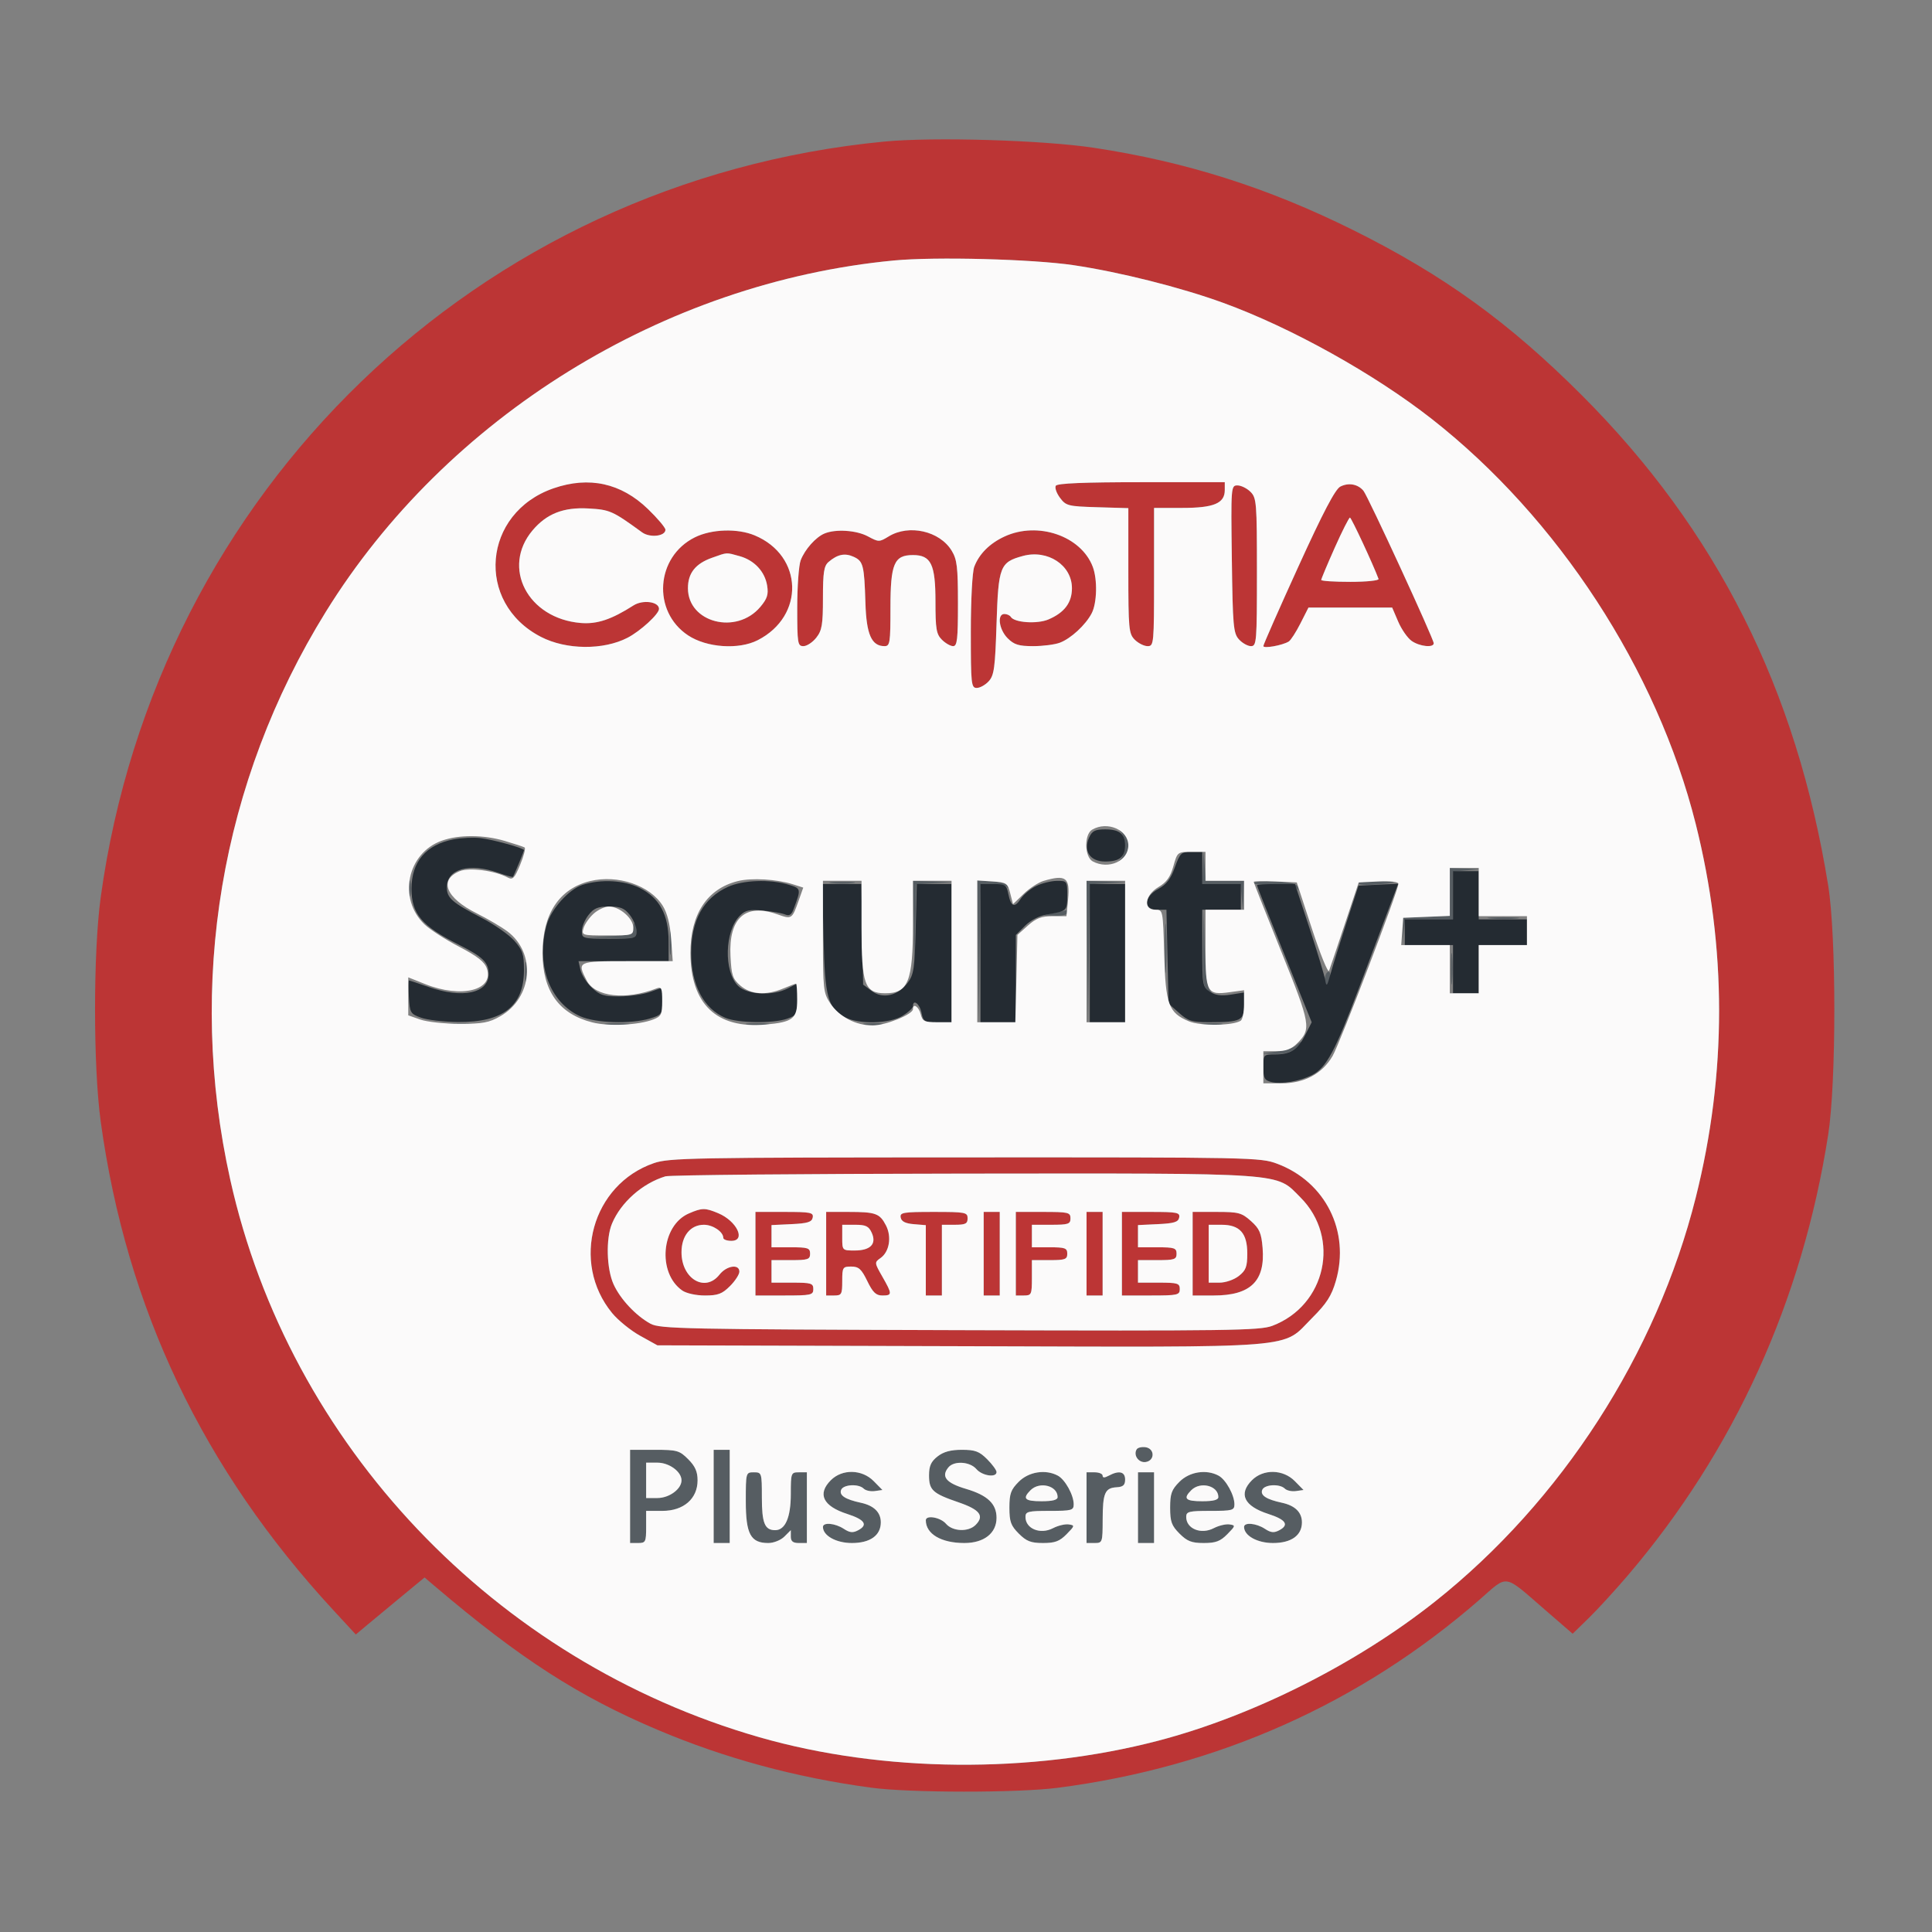
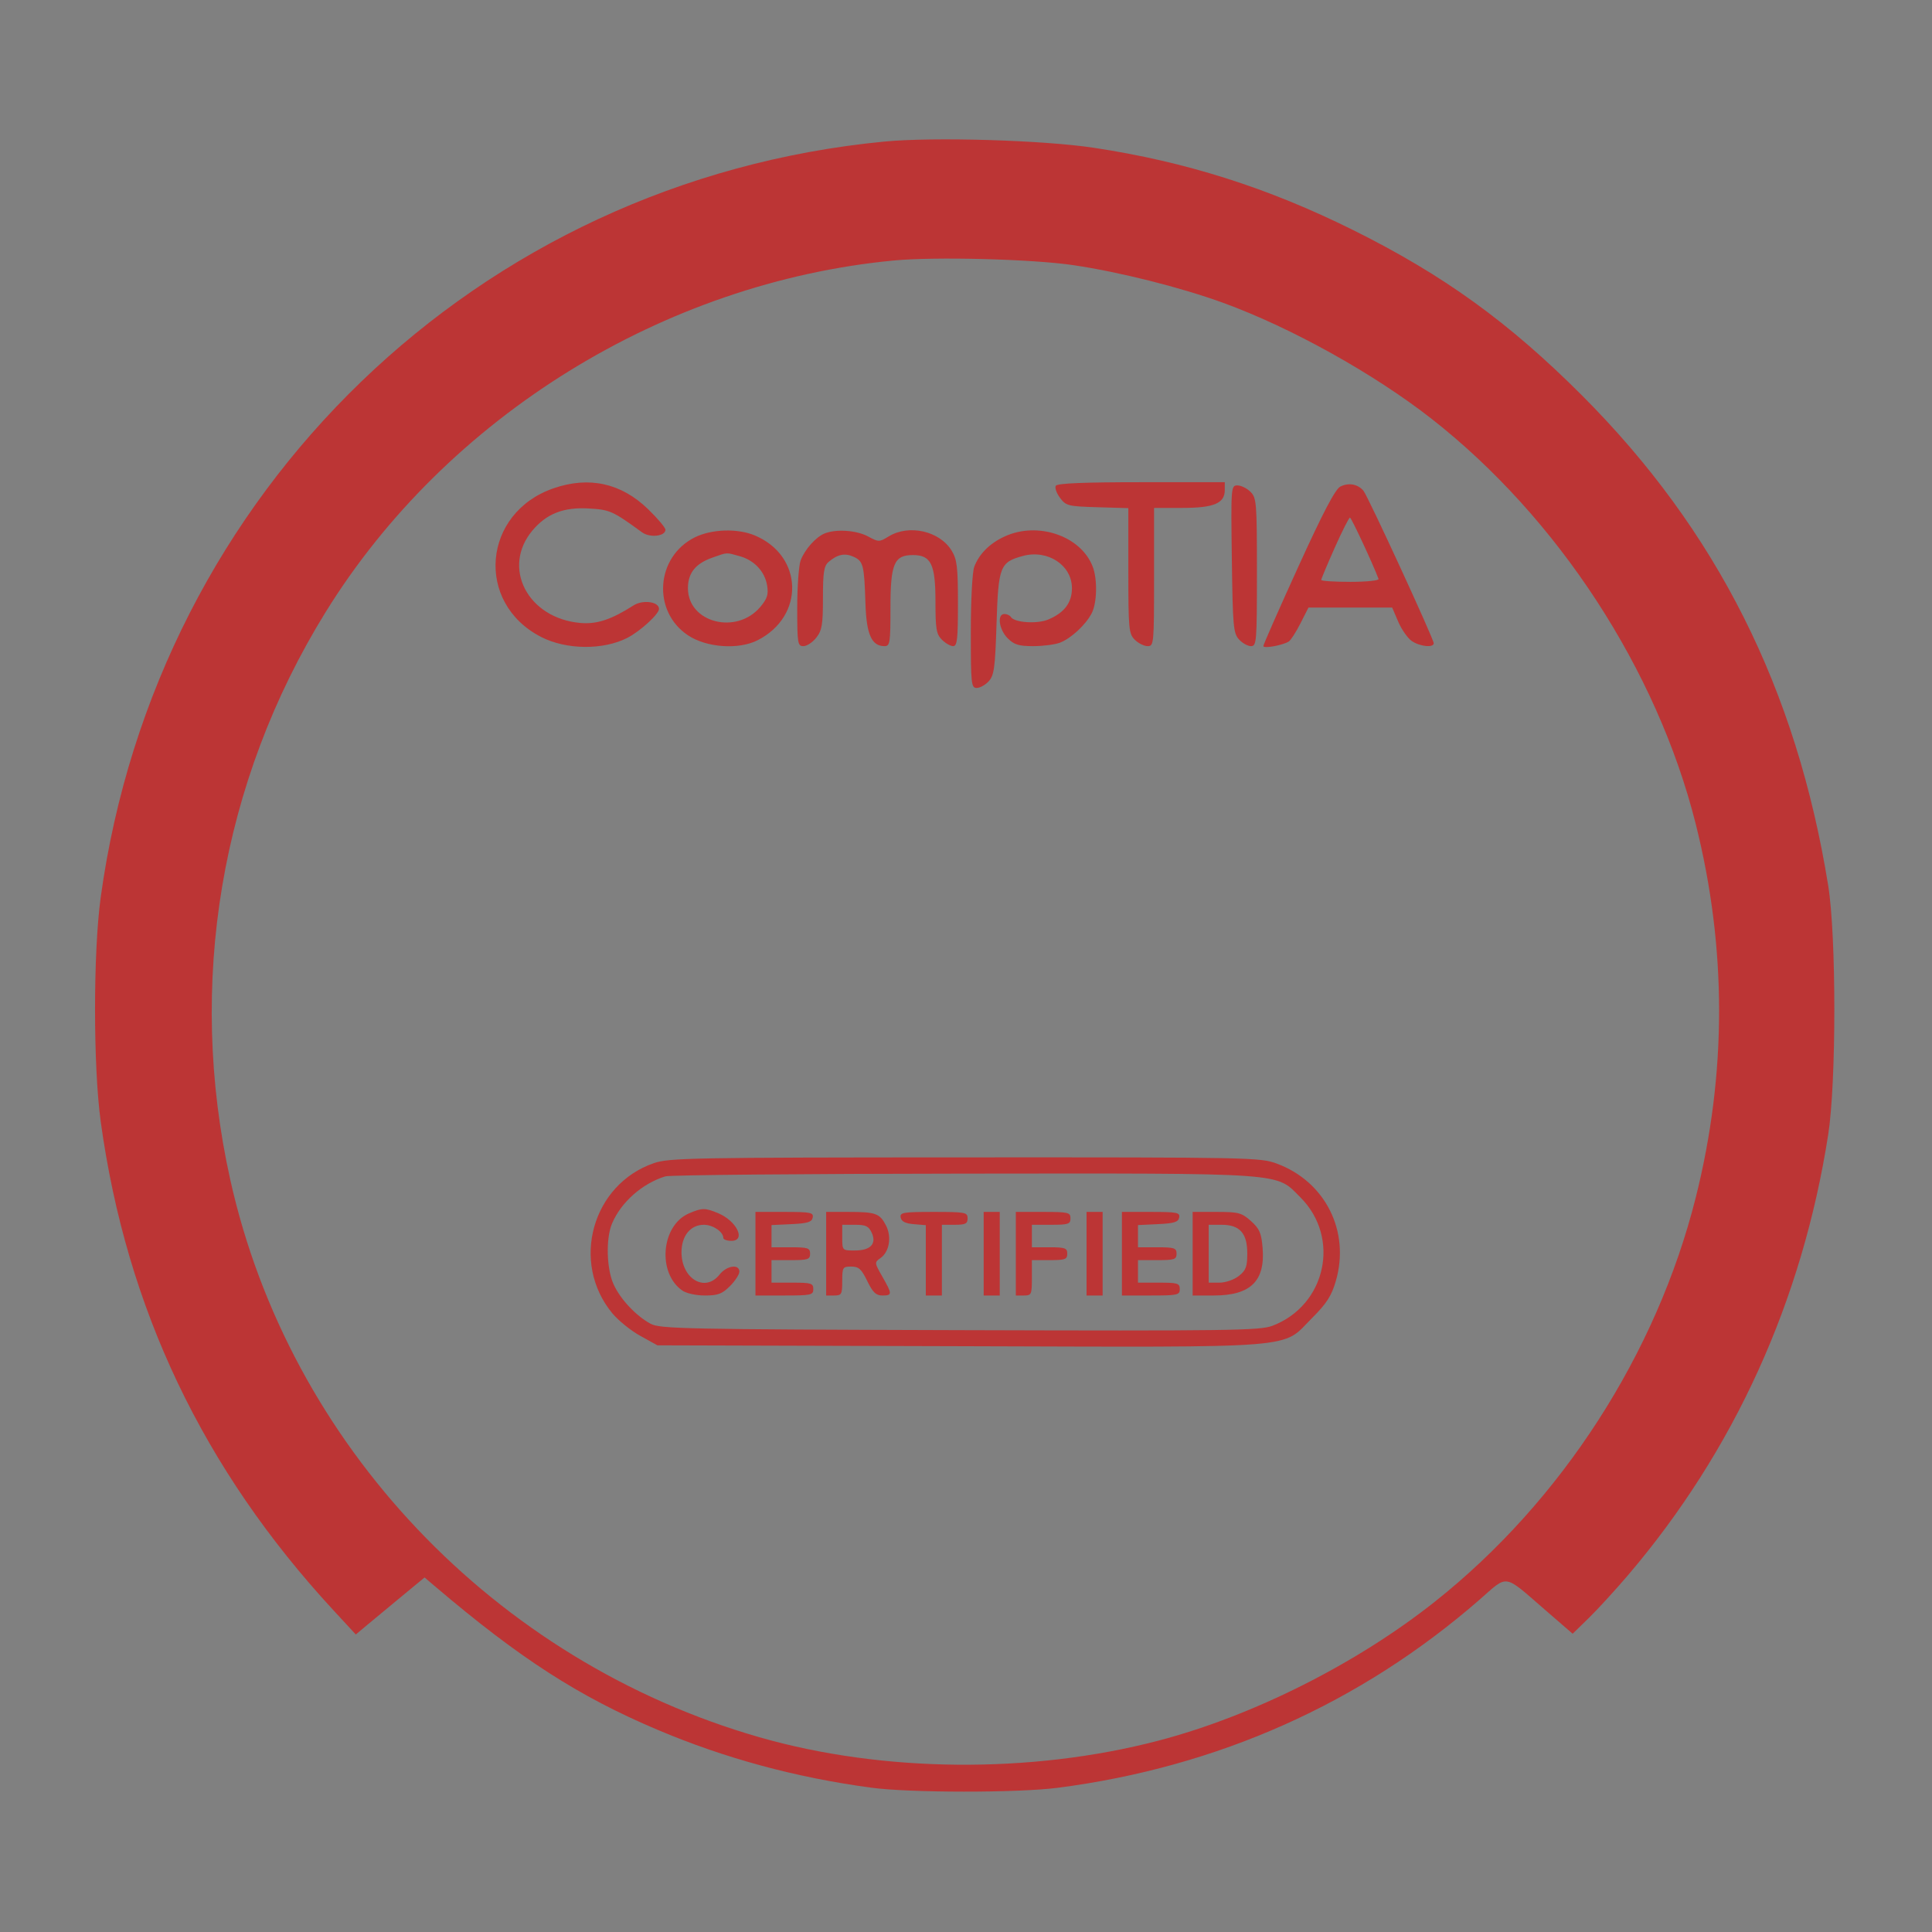
<svg xmlns="http://www.w3.org/2000/svg" width="601" height="601" viewBox="0 0 601 601" version="1.1">
  <rect x="0" y="0" width="601" height="601" fill="#808080" stroke="none" />
-   <path d="M 348.750 258.998 C 349.438 259.769, 350 261.570, 350 263 C 350 264.430, 349.438 266.231, 348.750 267.002 C 347.687 268.194, 347.761 268.206, 349.250 267.079 C 350.212 266.351, 351 264.515, 351 263 C 351 261.485, 350.212 259.649, 349.250 258.921 C 347.761 257.794, 347.687 257.806, 348.750 258.998 M 374.180 269.750 L 374 275 379.943 275 L 385.885 275 386.268 279.250 L 386.651 283.500 386.825 278.750 L 387 274 381.055 274 L 375.110 274 374.735 269.250 L 374.360 264.500 374.180 269.750 M 451 277.456 L 451 284.912 443.750 285.206 L 436.500 285.500 436.414 289.500 L 436.329 293.500 436.722 289.750 L 437.115 286 444.557 286 L 452 286 452 278.557 L 452 271.115 456.250 270.732 L 460.500 270.349 455.750 270.175 L 451 270 451 277.456 M 127.252 276.500 C 127.263 278.700, 127.468 279.482, 127.707 278.238 C 127.946 276.994, 127.937 275.194, 127.687 274.238 C 127.437 273.282, 127.241 274.300, 127.252 276.500 M 258.750 274.723 C 260.538 274.945, 263.462 274.945, 265.250 274.723 C 267.038 274.502, 265.575 274.320, 262 274.320 C 258.425 274.320, 256.962 274.502, 258.750 274.723 M 284.217 287.250 L 284.435 300.500 284.747 287.799 L 285.059 275.098 290.780 274.738 L 296.500 274.378 290.250 274.189 L 284 274 284.217 287.250 M 304.229 296.195 L 304.459 318.500 304.749 296.750 L 305.039 275 308.936 275 C 311.080 275, 313.062 275.461, 313.342 276.025 C 313.621 276.589, 313.736 276.476, 313.597 275.775 C 313.446 275.015, 311.455 274.377, 308.672 274.195 L 304 273.890 304.229 296.195 M 338.229 296.250 L 338.459 318.500 338.749 296.799 L 339.039 275.099 344.769 274.738 L 350.500 274.378 344.250 274.189 L 338 274 338.229 296.250 M 389.998 274.704 C 389.997 275.142, 392.757 275.345, 396.130 275.155 C 400.458 274.911, 402.542 275.205, 403.208 276.155 C 403.966 277.234, 404.072 277.204, 403.746 276 C 403.448 274.897, 401.573 274.422, 396.670 274.204 C 393.002 274.042, 389.999 274.267, 389.998 274.704 M 422.654 274.750 C 422.400 275.163, 424.285 275.368, 426.845 275.208 C 434.781 274.709, 435.772 274.278, 429.309 274.136 C 425.904 274.061, 422.909 274.337, 422.654 274.750 M 328 284 L 324.500 284.737 328.250 284.868 C 330.313 284.941, 332 284.550, 332 284 C 332 283.450, 331.887 283.059, 331.750 283.132 C 331.613 283.204, 329.925 283.595, 328 284 M 362.385 295 C 362.385 301.875, 362.545 304.688, 362.740 301.250 C 362.936 297.813, 362.936 292.188, 362.740 288.750 C 362.545 285.313, 362.385 288.125, 362.385 295 M 374.215 294.628 C 374.028 305.149, 374.232 306.937, 375.750 308.128 C 377.291 309.336, 377.354 309.313, 376.283 307.938 C 375.531 306.971, 374.945 301.824, 374.748 294.438 L 374.430 282.500 374.215 294.628 M 463.776 285.733 C 466.128 285.945, 469.728 285.942, 471.776 285.727 C 473.824 285.512, 471.900 285.339, 467.500 285.343 C 463.100 285.346, 461.424 285.522, 463.776 285.733 M 197 288.960 C 197 290.720, 196.162 290.953, 188.750 291.256 L 180.500 291.593 189.250 291.796 C 197.971 291.999, 198 291.992, 198 289.500 C 198 288.125, 197.775 287, 197.500 287 C 197.225 287, 197 287.882, 197 288.960 M 208.310 293.500 C 208.315 296.800, 208.502 298.029, 208.725 296.232 C 208.947 294.435, 208.943 291.735, 208.715 290.232 C 208.486 288.729, 208.304 290.200, 208.310 293.500 M 451.343 301.500 C 451.346 305.900, 451.522 307.576, 451.733 305.224 C 451.945 302.872, 451.942 299.272, 451.727 297.224 C 451.512 295.176, 451.339 297.100, 451.343 301.500 M 163.286 302.500 C 163.294 305.250, 163.488 306.256, 163.718 304.736 C 163.947 303.216, 163.941 300.966, 163.704 299.736 C 163.467 298.506, 163.279 299.750, 163.286 302.500 M 412.729 302.604 C 412.328 303.005, 412.014 304.271, 412.030 305.417 C 412.058 307.340, 412.141 307.363, 413.101 305.712 C 414.220 303.790, 413.934 301.400, 412.729 302.604 M 139.750 318.723 C 141.537 318.945, 144.463 318.945, 146.250 318.723 C 148.037 318.502, 146.575 318.320, 143 318.320 C 139.425 318.320, 137.963 318.502, 139.750 318.723 M 188.750 318.723 C 190.537 318.945, 193.463 318.945, 195.250 318.723 C 197.037 318.502, 195.575 318.320, 192 318.320 C 188.425 318.320, 186.963 318.502, 188.750 318.723 M 232.768 318.725 C 234.565 318.947, 237.265 318.943, 238.768 318.715 C 240.271 318.486, 238.800 318.304, 235.500 318.310 C 232.200 318.315, 230.971 318.502, 232.768 318.725 M 269.264 318.718 C 270.784 318.947, 273.034 318.941, 274.264 318.704 C 275.494 318.467, 274.250 318.279, 271.500 318.286 C 268.750 318.294, 267.744 318.488, 269.264 318.718 M 374.250 318.716 C 375.762 318.945, 378.238 318.945, 379.750 318.716 C 381.262 318.487, 380.025 318.300, 377 318.300 C 373.975 318.300, 372.738 318.487, 374.250 318.716 M 403.195 325.205 C 402.533 325.867, 399.855 326.707, 397.245 327.071 L 392.500 327.733 396.639 327.866 C 399.439 327.957, 401.542 327.364, 403.139 326.033 C 404.438 324.952, 405.252 324.052, 404.950 324.033 C 404.647 324.015, 403.858 324.542, 403.195 325.205 M 353.591 450.853 C 352.473 452.662, 354.202 455.113, 356.377 454.803 C 359.287 454.388, 359.260 450.608, 356.344 450.193 C 355.159 450.024, 353.920 450.321, 353.591 450.853 M 196 465.500 L 196 480 198.500 480 C 200.833 480, 201 479.667, 201 475 L 201 470 206.077 470 C 212.649 470, 217 466.215, 217 460.500 C 217 457.795, 216.241 456.087, 214.077 453.923 C 211.361 451.207, 210.618 451, 203.577 451 L 196 451 196 465.500 M 222 465.500 L 222 480 224.500 480 L 227 480 227 465.500 L 227 451 224.500 451 L 222 451 222 465.500 M 291.635 453.073 C 289.613 454.663, 289 456.031, 289 458.950 C 289 463.558, 290.114 464.574, 298.213 467.352 C 304.841 469.626, 306.293 471.564, 303.479 474.379 C 301.227 476.630, 296.348 476.430, 294.268 474 C 292.546 471.989, 288 471.205, 288 472.918 C 288 477.175, 292.786 480, 299.996 480 C 306.104 480, 310 476.946, 310 472.156 C 310 467.791, 307.200 465.137, 300.502 463.156 C 294.288 461.318, 292.660 459.320, 295.040 456.452 C 296.790 454.343, 301.724 454.654, 303.732 457 C 305.534 459.105, 310 459.763, 310 457.923 C 310 457.331, 308.685 455.531, 307.077 453.923 C 304.635 451.481, 303.341 451, 299.212 451 C 295.726 451, 293.493 451.611, 291.635 453.073 M 201 460.500 L 201 466 204.500 466 C 208.189 466, 212 463.205, 212 460.500 C 212 457.795, 208.189 455, 204.500 455 L 201 455 201 460.500 M 232 467 C 232 477.210, 233.502 480, 239 480 C 240.667 480, 242.889 479.111, 244 478 L 246 476 246 478 C 246 479.467, 246.667 480, 248.500 480 L 251 480 251 469 L 251 458 248.500 458 C 246.079 458, 246 458.215, 246 464.777 C 246 472.039, 244.286 476, 241.143 476 C 237.887 476, 237 473.815, 237 465.800 C 237 458.147, 236.953 458, 234.500 458 C 232.019 458, 232 458.067, 232 467 M 258.455 460.455 C 254.167 464.743, 256.013 468.536, 263.570 470.963 C 268.991 472.704, 270.102 474.340, 266.994 476.003 C 265.315 476.902, 264.360 476.811, 262.468 475.571 C 259.777 473.808, 256 473.475, 256 475 C 256 477.713, 260.117 480, 265 480 C 270.689 480, 274 477.635, 274 473.571 C 274 470.443, 271.854 468.342, 267.760 467.463 C 262.945 466.429, 261 465.164, 261.644 463.485 C 262.305 461.763, 267.091 461.491, 268.685 463.085 C 269.281 463.681, 270.834 464.019, 272.135 463.835 L 274.500 463.500 271.795 460.750 C 268.144 457.038, 262.007 456.902, 258.455 460.455 M 316.923 460.923 C 314.449 463.398, 314 464.637, 314 469 C 314 473.363, 314.449 474.602, 316.923 477.077 C 319.311 479.465, 320.693 480, 324.469 480 C 328.189 480, 329.619 479.463, 331.795 477.250 C 334.366 474.636, 334.398 474.485, 332.448 474.206 C 331.320 474.045, 329.126 474.572, 327.574 475.377 C 323.596 477.441, 319 475.565, 319 471.878 C 319 470.208, 319.830 470, 326.500 470 C 333.394 470, 334 469.834, 334 467.950 C 334 465.059, 331.334 460.249, 329.055 459.030 C 325.245 456.991, 320.044 457.802, 316.923 460.923 M 338 469 L 338 480 340.500 480 C 342.935 480, 343 479.813, 343.015 472.750 C 343.033 464.433, 343.709 462.864, 347.369 462.652 C 349.384 462.536, 349.999 461.974, 349.999 460.250 C 350 457.791, 348.107 457.337, 344.934 459.035 C 343.601 459.749, 343 459.749, 343 459.035 C 343 458.466, 341.875 458, 340.500 458 L 338 458 338 469 M 354 469 L 354 480 356.500 480 L 359 480 359 469 L 359 458 356.500 458 L 354 458 354 469 M 366.923 460.923 C 364.449 463.398, 364 464.637, 364 469 C 364 473.363, 364.449 474.602, 366.923 477.077 C 369.311 479.465, 370.693 480, 374.469 480 C 378.189 480, 379.619 479.463, 381.795 477.250 C 384.366 474.636, 384.398 474.485, 382.448 474.206 C 381.320 474.045, 379.126 474.572, 377.574 475.377 C 373.596 477.441, 369 475.565, 369 471.878 C 369 470.208, 369.830 470, 376.500 470 C 383.394 470, 384 469.834, 384 467.950 C 384 465.059, 381.334 460.249, 379.055 459.030 C 375.245 456.991, 370.044 457.802, 366.923 460.923 M 389.455 460.455 C 385.167 464.743, 387.013 468.536, 394.570 470.963 C 399.991 472.704, 401.102 474.340, 397.994 476.003 C 396.315 476.902, 395.360 476.811, 393.468 475.571 C 390.777 473.808, 387 473.475, 387 475 C 387 477.713, 391.117 480, 396 480 C 401.689 480, 405 477.635, 405 473.571 C 405 470.443, 402.854 468.342, 398.760 467.463 C 393.945 466.429, 392 465.164, 392.644 463.485 C 393.305 461.763, 398.091 461.491, 399.685 463.085 C 400.281 463.681, 401.834 464.019, 403.135 463.835 L 405.500 463.500 402.795 460.750 C 399.144 457.038, 393.007 456.902, 389.455 460.455 M 320.571 463.571 C 317.953 466.190, 318.763 467, 324 467 C 327.436 467, 329 466.593, 329 465.700 C 329 462.152, 323.404 460.739, 320.571 463.571 M 370.571 463.571 C 367.953 466.190, 368.763 467, 374 467 C 377.436 467, 379 466.593, 379 465.700 C 379 462.152, 373.404 460.739, 370.571 463.571" stroke="none" fill="#565d62" fill-rule="evenodd" />
-   <path d="M 338.818 260.500 C 336.900 264.710, 339.076 268, 343.779 268 C 348.255 268, 350 266.598, 350 263 C 350 259.402, 348.255 258, 343.779 258 C 340.673 258, 339.744 258.468, 338.818 260.500 M 141.120 261.095 C 132.522 262.754, 128.006 268.061, 128.010 276.500 C 128.015 284.284, 131.211 288.069, 142.635 293.823 C 150.260 297.663, 152 299.371, 152 303.015 C 152 309.001, 143.871 310.730, 133.260 307 C 130.130 305.900, 127.418 305, 127.232 305 C 127.047 305, 127.031 307.324, 127.198 310.166 C 127.484 315.063, 127.681 315.396, 131 316.589 C 132.925 317.282, 138.070 317.882, 142.434 317.924 C 156.491 318.059, 162.989 312.959, 162.996 301.785 C 162.999 296.862, 162.586 295.598, 160.010 292.664 C 158.365 290.790, 153.752 287.562, 149.760 285.490 C 140.583 280.728, 139 279.332, 139 276 C 139 270.290, 146.008 268.328, 155.030 271.511 C 157.385 272.342, 159.419 272.904, 159.551 272.761 C 159.854 272.430, 163 264.857, 163 264.458 C 163 263.839, 153.333 261.158, 149.500 260.714 C 147.300 260.459, 143.529 260.630, 141.120 261.095 M 365.457 269.850 C 364.173 273.420, 362.827 275.177, 360.356 276.507 C 355.832 278.944, 355.563 283, 359.926 283 L 362.852 283 363.176 297.585 L 363.500 312.169 366.766 315.085 C 369.638 317.649, 370.782 317.998, 376.266 317.986 C 385.984 317.965, 387 317.470, 387 312.756 L 387 308.744 382.873 309.404 C 379.920 309.877, 378.072 309.622, 376.373 308.509 C 374.094 307.016, 374 306.479, 374 294.977 L 374 283 380 283 L 386 283 386 279 L 386 275 380 275 L 374 275 374 270 L 374 265 370.600 265 C 367.441 265, 367.077 265.343, 365.457 269.850 M 452 278.500 L 452 286 444.500 286 L 437 286 437 290 L 437 294 444.500 294 L 452 294 452 301.500 L 452 309 456 309 L 460 309 460 301.500 L 460 294 467.500 294 L 475 294 475 290 L 475 286 467.500 286 L 460 286 460 278.500 L 460 271 456 271 L 452 271 452 278.500 M 181.231 275.252 C 176.998 276.609, 171.422 282.819, 170.072 287.679 C 166.642 300.030, 170.939 311.796, 180.459 316.120 C 185.167 318.259, 196.180 318.626, 202.134 316.842 C 205.829 315.735, 206 315.497, 206 311.460 L 206 307.236 202.250 308.574 C 200.188 309.310, 195.920 309.932, 192.766 309.956 C 187.852 309.994, 186.614 309.607, 184.112 307.250 C 182.507 305.738, 180.916 303.262, 180.577 301.750 L 179.962 299 193.981 299 L 208 299 207.984 292.750 C 207.962 284.501, 205.165 279.344, 199.034 276.250 C 194.189 273.804, 187.003 273.402, 181.231 275.252 M 226.459 275.880 C 218.845 279.338, 215.011 286.244, 215.011 296.500 C 215.011 306.412, 218.933 313.821, 225.671 316.636 C 229.595 318.276, 240.478 318.427, 244.851 316.902 C 247.809 315.871, 248 315.505, 248 310.876 L 248 305.949 245.050 307.474 C 240.381 309.889, 232.391 309.482, 229.596 306.687 C 225.080 302.170, 225.408 289.592, 230.167 284.833 C 231.875 283.125, 233.110 282.854, 237.364 283.255 C 240.189 283.521, 243.281 284.068, 244.236 284.471 C 245.514 285.010, 246.205 284.582, 246.853 282.852 C 249.265 276.409, 249.262 276.395, 245.150 275.163 C 239.440 273.452, 231.098 273.772, 226.459 275.880 M 322.299 275.624 C 320.538 276.492, 318.381 278.296, 317.505 279.633 C 315.592 282.552, 314.466 282.080, 313.654 278.021 C 313.102 275.260, 312.703 275, 309.025 275 L 305 275 305 296.500 L 305 318 310.500 318 L 316 318 316 304.423 L 316 290.846 318.850 287.997 C 320.546 286.301, 323.278 284.883, 325.600 284.496 C 331.916 283.441, 332 283.363, 332 278.531 C 332 274.081, 331.942 274, 328.750 274.023 C 326.962 274.035, 324.059 274.756, 322.299 275.624 M 256.179 291.750 C 256.600 310.299, 257.525 313.669, 262.967 316.483 C 267.260 318.703, 276.748 318.451, 280.750 316.011 C 282.538 314.921, 284 313.573, 284 313.015 C 284 310.671, 286.099 312.243, 286.650 315 C 287.207 317.785, 287.564 318, 291.625 318 L 296 318 296 296.500 L 296 275 290.596 275 L 285.192 275 284.846 288.929 C 284.541 301.204, 284.251 303.191, 282.398 305.670 C 279.340 309.763, 274.640 310.868, 271.201 308.302 L 268.500 306.287 268.225 290.644 L 267.949 275 261.874 275 L 255.798 275 256.179 291.750 M 339 296.500 L 339 318 344.500 318 L 350 318 350 296.500 L 350 275 344.500 275 L 339 275 339 296.500 M 391 275.373 C 391 275.578, 394.834 285.254, 399.520 296.874 L 408.039 318.003 406.016 321.968 C 403.650 326.607, 401.467 328, 396.566 328 C 393.075 328, 393 328.084, 393 331.981 C 393 335.396, 393.356 336.051, 395.507 336.591 C 398.560 337.357, 404.450 336.336, 408.220 334.386 C 412.603 332.120, 415.420 326.856, 422.873 307 C 426.693 296.825, 430.972 285.441, 432.382 281.703 L 434.946 274.906 428.772 275.203 L 422.598 275.500 418.861 287 C 416.806 293.325, 414.566 300.525, 413.884 303 C 412.854 306.736, 412.580 307.075, 412.268 305 C 412.062 303.625, 409.855 296.313, 407.363 288.750 L 402.834 275 396.917 275 C 393.663 275, 391 275.168, 391 275.373 M 183.073 284.635 C 181.933 286.084, 181 288.334, 181 289.635 C 181 291.936, 181.229 292, 189.500 292 C 197.771 292, 198 291.936, 198 289.635 C 198 288.334, 197.067 286.084, 195.927 284.635 C 194.255 282.509, 193.014 282, 189.500 282 C 185.986 282, 184.745 282.509, 183.073 284.635" stroke="none" fill="#242b32" fill-rule="evenodd" />
  <path d="M 275.075 44.041 C 148.818 56.197, 48.790 152.624, 31.345 279 C 28.973 296.180, 28.973 331.820, 31.345 349 C 39.364 407.095, 63.165 457.034, 103.774 500.975 L 110.682 508.449 114.237 505.475 C 116.192 503.839, 121.006 499.848, 124.934 496.606 L 132.077 490.713 135.481 493.606 C 161.753 515.942, 180 527.703, 204.449 538.060 C 225.462 546.962, 247.512 552.941, 271 556.106 C 283.049 557.730, 316.566 557.752, 329 556.145 C 378.808 549.707, 423.263 529.879, 460.285 497.591 C 469.320 489.711, 467.496 489.410, 480.856 500.980 L 489.212 508.216 494.201 503.358 C 496.946 500.686, 502.452 494.675, 506.438 490 C 539.484 451.241, 560.644 404.685, 568.706 353 C 571.254 336.665, 571.258 291.291, 568.713 275.500 C 558.853 214.319, 534.053 164.967, 492.052 122.939 C 469.363 100.236, 449.011 85.534, 420.955 71.582 C 394.510 58.430, 368.926 50.304, 340.369 45.986 C 324.457 43.580, 290.404 42.566, 275.075 44.041 M 278 81.036 C 206.436 87.872, 138.902 129.659, 101.334 190.349 C 68.629 243.183, 58.062 306.039, 71.635 367 C 89.991 449.442, 153.856 516.734, 236.212 540.409 C 274.534 551.425, 320.765 551.829, 360.293 541.494 C 389.735 533.795, 422.035 517.554, 446.436 498.180 C 485.757 466.958, 515.295 421.171, 527.515 372.500 C 537.199 333.929, 537.191 294.879, 527.491 256.272 C 515.456 208.371, 484.670 161.127, 445.448 130.372 C 427.496 116.295, 401.660 101.908, 380.500 94.203 C 367.324 89.406, 348.383 84.638, 334 82.498 C 321.186 80.592, 290.924 79.802, 278 81.036 M 172.205 151.894 C 150.086 159.534, 147.711 187.505, 168.281 198.121 C 176.130 202.172, 187.678 202.286, 195.216 198.388 C 199.220 196.318, 205 191.017, 205 189.415 C 205 187.160, 199.979 186.475, 197.069 188.333 C 190.156 192.747, 185.701 194.223, 180.603 193.790 C 164.162 192.393, 155.934 176.551, 165.652 165.002 C 170.025 159.805, 175.291 157.734, 183.024 158.171 C 189.743 158.551, 190.488 158.882, 199.735 165.600 C 202.166 167.367, 207 166.826, 207 164.788 C 207 164.142, 204.565 161.254, 201.588 158.372 C 193.232 150.278, 183.253 148.078, 172.205 151.894 M 328.438 151.100 C 328.064 151.705, 328.648 153.392, 329.734 154.850 C 331.601 157.354, 332.239 157.516, 341.355 157.786 L 351 158.072 351 177.536 C 351 195.667, 351.137 197.137, 353 199 C 354.100 200.100, 355.900 201, 357 201 C 358.938 201, 359 200.333, 359 179.500 L 359 158 367.777 158 C 377.618 158, 381 156.579, 381 152.443 L 381 150 355.059 150 C 337.274 150, 328.904 150.346, 328.438 151.100 M 416.943 151.366 C 415.360 152.172, 411.574 159.395, 403.858 176.329 C 397.886 189.435, 393 200.526, 393 200.974 C 393 201.831, 398.950 200.767, 400.901 199.561 C 401.526 199.175, 403.162 196.640, 404.536 193.929 L 407.034 189 420.052 189 L 433.071 189 434.950 193.383 C 435.983 195.794, 437.868 198.494, 439.137 199.383 C 441.612 201.117, 446 201.579, 446 200.106 C 446 198.761, 425.537 154.352, 424.143 152.673 C 422.408 150.581, 419.513 150.056, 416.943 151.366 M 383.198 173.897 C 383.473 194.765, 383.669 196.981, 385.405 198.897 C 386.453 200.054, 388.140 201, 389.155 201 C 390.895 201, 391 199.689, 391 178 C 391 156.333, 390.884 154.884, 389 153 C 387.900 151.900, 386.076 151, 384.948 151 C 382.929 151, 382.900 151.374, 383.198 173.897 M 415.193 170.414 C 412.887 175.592, 411 180.092, 411 180.414 C 411 180.736, 415.087 181, 420.083 181 C 425.079 181, 429.017 180.593, 428.833 180.096 C 427.204 175.676, 420.378 161.024, 419.943 161.014 C 419.637 161.006, 417.499 165.236, 415.193 170.414 M 216.168 167.146 C 203.969 173.184, 202.788 190.199, 214.051 197.653 C 219.840 201.483, 229.786 202.170, 235.711 199.147 C 250.424 191.641, 249.881 172.862, 234.768 166.548 C 229.418 164.312, 221.370 164.571, 216.168 167.146 M 256.500 165.954 C 253.763 167.086, 250.352 170.923, 249.067 174.315 C 248.480 175.863, 248 182.501, 248 189.065 C 248 200.184, 248.132 201, 249.927 201 C 250.988 201, 252.788 199.814, 253.927 198.365 C 255.701 196.110, 256 194.329, 256 186.020 C 256 178.012, 256.307 176.047, 257.750 174.807 C 260.506 172.440, 262.821 171.961, 265.536 173.198 C 268.538 174.566, 268.848 175.785, 269.216 187.646 C 269.518 197.370, 271.132 201, 275.155 201 C 276.845 201, 277 200, 277 189.111 C 277 175.334, 278.135 172.667, 284 172.667 C 289.624 172.667, 291 175.507, 291 187.111 C 291 195.667, 291.270 197.270, 293 199 C 294.100 200.100, 295.675 201, 296.500 201 C 297.758 201, 297.999 198.863, 297.996 187.750 C 297.993 176.373, 297.717 174.048, 296.040 171.299 C 292.309 165.179, 282.769 163.014, 276.469 166.856 C 273.521 168.654, 273.344 168.654, 269.985 166.852 C 266.413 164.937, 259.993 164.509, 256.500 165.954 M 312.500 166.890 C 307.872 169.026, 304.583 172.312, 303.067 176.315 C 302.460 177.917, 302 186.642, 302 196.565 C 302 212.845, 302.122 214, 303.845 214 C 304.860 214, 306.547 213.053, 307.595 211.896 C 309.247 210.071, 309.566 207.693, 310 193.997 C 310.564 176.170, 311.074 174.865, 318.224 172.940 C 325.936 170.863, 333.455 175.817, 333.455 182.976 C 333.455 187.477, 331.103 190.598, 326.123 192.704 C 322.643 194.176, 315.548 193.695, 314.446 191.913 C 314.136 191.411, 313.234 191, 312.441 191 C 310.102 191, 310.753 195.844, 313.455 198.545 C 315.463 200.554, 316.904 201, 321.389 201 C 324.404 201, 328.137 200.521, 329.685 199.936 C 333.134 198.633, 337.695 194.425, 339.589 190.800 C 341.259 187.603, 341.433 180.274, 339.933 176.315 C 336.300 166.725, 322.862 162.108, 312.500 166.890 M 221.500 173.506 C 216.332 175.339, 214 178.284, 214 182.976 C 214 193.703, 229.109 197.601, 236.526 188.787 C 238.673 186.235, 239.089 184.933, 238.639 182.162 C 237.928 177.782, 234.648 174.275, 230.074 173.004 C 225.767 171.807, 226.394 171.771, 221.500 173.506 M 203.379 361.835 C 184.191 368.468, 177.457 392.648, 190.399 408.442 C 192.254 410.706, 196.185 413.895, 199.136 415.529 L 204.500 418.500 298.432 418.770 C 406.379 419.080, 398.445 419.715, 408.168 409.992 C 412.705 405.455, 414.199 403.124, 415.551 398.474 C 420.033 383.055, 412.308 367.626, 397.292 362.008 C 392.059 360.050, 389.640 360.001, 300.212 360.033 C 215.117 360.063, 208.131 360.193, 203.379 361.835 M 206.994 365.934 C 199.806 368.121, 193.144 374.018, 190.375 380.645 C 188.430 385.300, 188.677 394.692, 190.871 399.522 C 192.966 404.134, 197.786 409.278, 202.356 411.779 C 205.255 413.366, 212.733 413.522, 298.500 413.780 C 382.412 414.032, 391.919 413.900, 395.789 412.432 C 412.493 406.094, 417.104 385.052, 404.542 372.490 C 396.703 364.651, 401.496 364.989, 299.568 365.086 C 250.031 365.133, 208.372 365.515, 206.994 365.934 M 214.270 377.483 C 205.676 381.219, 204.412 395.972, 212.217 401.439 C 213.493 402.333, 216.519 403, 219.299 403 C 223.332 403, 224.649 402.505, 227.077 400.077 C 228.685 398.469, 230 396.444, 230 395.577 C 230 393.104, 226.026 393.698, 223.821 396.500 C 219.365 402.166, 212 397.838, 212 389.554 C 212 384.430, 214.794 381, 218.968 381 C 221.769 381, 225 383.181, 225 385.071 C 225 385.582, 226.125 386, 227.500 386 C 232.160 386, 229.219 379.825, 223.401 377.394 C 219.322 375.690, 218.372 375.699, 214.270 377.483 M 235 390 L 235 403 244 403 C 252.333 403, 253 402.852, 253 401 C 253 399.205, 252.333 399, 246.500 399 L 240 399 240 395.500 L 240 392 246 392 C 251.333 392, 252 391.778, 252 390 C 252 388.222, 251.333 388, 246 388 L 240 388 240 384.548 L 240 381.095 246.240 380.798 C 251.246 380.559, 252.546 380.154, 252.813 378.750 C 253.111 377.187, 252.175 377, 244.073 377 L 235 377 235 390 M 257 390 L 257 403 259.500 403 C 261.796 403, 262 402.633, 262 398.500 C 262 394.238, 262.148 394, 264.801 394 C 267.130 394, 267.970 394.758, 269.788 398.500 C 271.517 402.060, 272.499 403, 274.487 403 C 277.593 403, 277.592 402.577, 274.466 397.109 C 272.005 392.804, 271.994 392.693, 273.899 391.358 C 276.665 389.421, 277.445 384.761, 275.600 381.194 C 273.667 377.455, 272.401 377, 263.918 377 L 257 377 257 390 M 280.185 378.750 C 280.417 379.973, 281.643 380.593, 284.258 380.810 L 288 381.121 288 392.060 L 288 403 290.500 403 L 293 403 293 392 L 293 381 297 381 C 300.333 381, 301 380.667, 301 379 C 301 377.126, 300.333 377, 290.427 377 C 280.897 377, 279.886 377.173, 280.185 378.750 M 306 390 L 306 403 308.500 403 L 311 403 311 390 L 311 377 308.500 377 L 306 377 306 390 M 316 390 L 316 403 318.500 403 C 320.864 403, 321 402.700, 321 397.500 L 321 392 326.500 392 C 331.333 392, 332 391.758, 332 390 C 332 388.242, 331.333 388, 326.500 388 L 321 388 321 384.500 L 321 381 327 381 C 332.333 381, 333 380.778, 333 379 C 333 377.157, 332.333 377, 324.500 377 L 316 377 316 390 M 338 390 L 338 403 340.500 403 L 343 403 343 390 L 343 377 340.500 377 L 338 377 338 390 M 349 390 L 349 403 358 403 C 366.333 403, 367 402.852, 367 401 C 367 399.205, 366.333 399, 360.500 399 L 354 399 354 395.500 L 354 392 360 392 C 365.333 392, 366 391.778, 366 390 C 366 388.222, 365.333 388, 360 388 L 354 388 354 384.548 L 354 381.095 360.240 380.798 C 365.246 380.559, 366.546 380.154, 366.813 378.750 C 367.111 377.187, 366.175 377, 358.073 377 L 349 377 349 390 M 371 390 L 371 403 377.550 403 C 389.032 403, 393.623 398.524, 392.764 388.168 C 392.381 383.547, 391.799 382.210, 389.138 379.832 C 386.256 377.257, 385.289 377, 378.484 377 L 371 377 371 390 M 262 385 C 262 388.979, 262.020 389, 265.878 389 C 270.800 389, 272.756 386.956, 271.168 383.470 C 270.243 381.439, 269.328 381, 266.021 381 L 262 381 262 385 M 376 390 L 376 399 379.365 399 C 381.255 399, 383.885 398.092, 385.365 396.927 C 387.575 395.189, 388 394.060, 388 389.927 C 388 383.605, 385.666 381, 380 381 L 376 381 376 390" stroke="none" fill="#bc3535" fill-rule="evenodd" />
-   <path d="M 278 81.036 C 206.436 87.872, 138.902 129.659, 101.334 190.349 C 68.629 243.183, 58.062 306.039, 71.635 367 C 89.991 449.442, 153.856 516.734, 236.212 540.409 C 274.534 551.425, 320.765 551.829, 360.293 541.494 C 389.735 533.795, 422.035 517.554, 446.436 498.180 C 485.757 466.958, 515.295 421.171, 527.515 372.500 C 537.199 333.929, 537.191 294.879, 527.491 256.272 C 515.456 208.371, 484.670 161.127, 445.448 130.372 C 427.496 116.295, 401.660 101.908, 380.500 94.203 C 367.324 89.406, 348.383 84.638, 334 82.498 C 321.186 80.592, 290.924 79.802, 278 81.036 M 172.205 151.894 C 150.086 159.534, 147.711 187.505, 168.281 198.121 C 176.130 202.172, 187.678 202.286, 195.216 198.388 C 199.220 196.318, 205 191.017, 205 189.415 C 205 187.160, 199.979 186.475, 197.069 188.333 C 190.156 192.747, 185.701 194.223, 180.603 193.790 C 164.162 192.393, 155.934 176.551, 165.652 165.002 C 170.025 159.805, 175.291 157.734, 183.024 158.171 C 189.743 158.551, 190.488 158.882, 199.735 165.600 C 202.166 167.367, 207 166.826, 207 164.788 C 207 164.142, 204.565 161.254, 201.588 158.372 C 193.232 150.278, 183.253 148.078, 172.205 151.894 M 328.438 151.100 C 328.064 151.705, 328.648 153.392, 329.734 154.850 C 331.601 157.354, 332.239 157.516, 341.355 157.786 L 351 158.072 351 177.536 C 351 195.667, 351.137 197.137, 353 199 C 354.100 200.100, 355.900 201, 357 201 C 358.938 201, 359 200.333, 359 179.500 L 359 158 367.777 158 C 377.618 158, 381 156.579, 381 152.443 L 381 150 355.059 150 C 337.274 150, 328.904 150.346, 328.438 151.100 M 416.943 151.366 C 415.360 152.172, 411.574 159.395, 403.858 176.329 C 397.886 189.435, 393 200.526, 393 200.974 C 393 201.831, 398.950 200.767, 400.901 199.561 C 401.526 199.175, 403.162 196.640, 404.536 193.929 L 407.034 189 420.052 189 L 433.071 189 434.950 193.383 C 435.983 195.794, 437.868 198.494, 439.137 199.383 C 441.612 201.117, 446 201.579, 446 200.106 C 446 198.761, 425.537 154.352, 424.143 152.673 C 422.408 150.581, 419.513 150.056, 416.943 151.366 M 383.198 173.897 C 383.473 194.765, 383.669 196.981, 385.405 198.897 C 386.453 200.054, 388.140 201, 389.155 201 C 390.895 201, 391 199.689, 391 178 C 391 156.333, 390.884 154.884, 389 153 C 387.900 151.900, 386.076 151, 384.948 151 C 382.929 151, 382.900 151.374, 383.198 173.897 M 415.193 170.414 C 412.887 175.592, 411 180.092, 411 180.414 C 411 180.736, 415.087 181, 420.083 181 C 425.079 181, 429.017 180.593, 428.833 180.096 C 427.204 175.676, 420.378 161.024, 419.943 161.014 C 419.637 161.006, 417.499 165.236, 415.193 170.414 M 216.168 167.146 C 203.969 173.184, 202.788 190.199, 214.051 197.653 C 219.840 201.483, 229.786 202.170, 235.711 199.147 C 250.424 191.641, 249.881 172.862, 234.768 166.548 C 229.418 164.312, 221.370 164.571, 216.168 167.146 M 256.500 165.954 C 253.763 167.086, 250.352 170.923, 249.067 174.315 C 248.480 175.863, 248 182.501, 248 189.065 C 248 200.184, 248.132 201, 249.927 201 C 250.988 201, 252.788 199.814, 253.927 198.365 C 255.701 196.110, 256 194.329, 256 186.020 C 256 178.012, 256.307 176.047, 257.750 174.807 C 260.506 172.440, 262.821 171.961, 265.536 173.198 C 268.538 174.566, 268.848 175.785, 269.216 187.646 C 269.518 197.370, 271.132 201, 275.155 201 C 276.845 201, 277 200, 277 189.111 C 277 175.334, 278.135 172.667, 284 172.667 C 289.624 172.667, 291 175.507, 291 187.111 C 291 195.667, 291.270 197.270, 293 199 C 294.100 200.100, 295.675 201, 296.500 201 C 297.758 201, 297.999 198.863, 297.996 187.750 C 297.993 176.373, 297.717 174.048, 296.040 171.299 C 292.309 165.179, 282.769 163.014, 276.469 166.856 C 273.521 168.654, 273.344 168.654, 269.985 166.852 C 266.413 164.937, 259.993 164.509, 256.500 165.954 M 312.500 166.890 C 307.872 169.026, 304.583 172.312, 303.067 176.315 C 302.460 177.917, 302 186.642, 302 196.565 C 302 212.845, 302.122 214, 303.845 214 C 304.860 214, 306.547 213.053, 307.595 211.896 C 309.247 210.071, 309.566 207.693, 310 193.997 C 310.564 176.170, 311.074 174.865, 318.224 172.940 C 325.936 170.863, 333.455 175.817, 333.455 182.976 C 333.455 187.477, 331.103 190.598, 326.123 192.704 C 322.643 194.176, 315.548 193.695, 314.446 191.913 C 314.136 191.411, 313.234 191, 312.441 191 C 310.102 191, 310.753 195.844, 313.455 198.545 C 315.463 200.554, 316.904 201, 321.389 201 C 324.404 201, 328.137 200.521, 329.685 199.936 C 333.134 198.633, 337.695 194.425, 339.589 190.800 C 341.259 187.603, 341.433 180.274, 339.933 176.315 C 336.300 166.725, 322.862 162.108, 312.500 166.890 M 221.500 173.506 C 216.332 175.339, 214 178.284, 214 182.976 C 214 193.703, 229.109 197.601, 236.526 188.787 C 238.673 186.235, 239.089 184.933, 238.639 182.162 C 237.928 177.782, 234.648 174.275, 230.074 173.004 C 225.767 171.807, 226.394 171.771, 221.500 173.506 M 339.750 258.080 C 337.208 259.561, 337.338 266.576, 339.934 267.965 C 344.853 270.597, 351 267.839, 351 263 C 351 258.162, 344.494 255.317, 339.750 258.080 M 137.500 261.496 C 126.647 265.318, 123.685 279.534, 132.068 287.565 C 133.730 289.157, 138.555 292.269, 142.790 294.480 C 148.527 297.475, 150.734 299.207, 151.446 301.272 C 153.781 308.046, 143.556 310.630, 132.250 306.122 L 127 304.029 127 309.937 L 127 315.845 130.750 317.161 C 132.813 317.885, 138.325 318.482, 143 318.489 C 150.123 318.498, 152.169 318.116, 155.632 316.132 C 165.671 310.380, 166.841 296.493, 157.856 289.742 C 156.010 288.355, 151.697 285.819, 148.270 284.106 C 138.684 279.314, 136.422 273.725, 142.972 271.012 C 145.966 269.771, 153.915 270.814, 157.956 272.976 C 159.494 273.800, 160.059 273.217, 161.815 268.990 C 162.947 266.267, 163.564 263.853, 163.186 263.625 C 162.809 263.397, 160.056 262.488, 157.068 261.605 C 150.456 259.651, 142.861 259.609, 137.500 261.496 M 365.007 269.474 C 364.072 272.815, 362.900 274.452, 360.377 275.940 C 356.140 278.440, 355.500 283, 359.387 283 C 361.768 283, 361.774 283.027, 362.153 296.818 C 362.583 312.498, 363.528 315.069, 369.825 317.700 C 373.419 319.202, 383.405 319.104, 385.932 317.542 C 386.519 317.179, 387 314.892, 387 312.460 L 387 308.038 382.514 308.653 C 375.466 309.619, 375 308.765, 375 294.878 L 375 283 381 283 L 387 283 387 278.500 L 387 274 381 274 L 375 274 375 269.500 L 375 265 370.630 265 C 366.308 265, 366.246 265.049, 365.007 269.474 M 451 277.456 L 451 284.912 443.750 285.206 L 436.500 285.500 436.193 289.750 L 435.885 294 443.443 294 L 451 294 451 301.500 L 451 309 455.500 309 L 460 309 460 301.500 L 460 294 467.500 294 L 475 294 475 289.500 L 475 285 467.500 285 L 460 285 460 277.500 L 460 270 455.500 270 L 451 270 451 277.456 M 183.564 274.086 C 173.984 276.422, 168.778 284.303, 168.778 296.467 C 168.778 308.305, 173.914 315.446, 184.309 318.058 C 189.432 319.346, 198.714 318.886, 203.250 317.120 C 205.700 316.166, 206 315.544, 206 311.418 C 206 307.414, 205.763 306.878, 204.250 307.468 C 194.682 311.194, 185.146 310.117, 182.506 305.011 C 179.437 299.077, 179.599 299, 195.134 299 L 209.269 299 208.775 292.095 C 208.448 287.530, 207.572 284.044, 206.190 281.807 C 202.245 275.425, 192.172 271.987, 183.564 274.086 M 229.564 274.076 C 219.991 276.436, 214.772 284.318, 214.787 296.395 C 214.807 312.333, 222.907 320.084, 238.116 318.718 C 246.643 317.953, 248 316.888, 248 310.965 C 248 308.234, 247.830 306, 247.622 306 C 247.414 306, 245.629 306.675, 243.654 307.500 C 238.340 309.720, 233.584 309.406, 230.345 306.621 C 227.910 304.526, 227.538 303.419, 227.236 297.371 C 226.648 285.578, 231.878 280.893, 241.724 284.392 C 246.320 286.025, 246.390 285.981, 248.461 280.112 L 249.872 276.113 246.686 275.094 C 241.648 273.483, 233.851 273.019, 229.564 274.076 M 324.594 274.041 C 322.995 274.519, 320.211 276.341, 318.407 278.090 L 315.127 281.269 314.255 277.885 C 313.437 274.709, 313.093 274.481, 308.691 274.195 L 304 273.890 304 295.945 L 304 318 309.923 318 L 315.845 318 316.173 304.415 L 316.500 290.831 319.766 287.915 C 322.314 285.641, 323.989 285, 327.389 285 L 331.746 285 332.256 279.750 C 332.914 272.977, 331.550 271.960, 324.594 274.041 M 256 291.352 C 256 307.727, 256.128 308.896, 258.270 312.102 C 261.068 316.291, 266.233 318.996, 271.434 318.998 C 275.466 319, 284 315.545, 284 313.911 C 284 311.943, 285.819 313.142, 286.411 315.500 C 286.963 317.701, 287.573 318, 291.519 318 L 296 318 296 296 L 296 274 290 274 L 284 274 284 287.351 C 284 305.356, 282.528 309.024, 275.316 308.985 C 268.980 308.950, 268 306.216, 268 288.566 L 268 274 262 274 L 256 274 256 291.352 M 338 296 L 338 318 344 318 L 350 318 350 296 L 350 274 344 274 L 338 274 338 296 M 390 274.327 C 390 274.558, 393.858 284.315, 398.574 296.010 C 407.740 318.741, 407.977 320.114, 403.505 324.586 C 401.749 326.342, 399.989 327, 397.045 327 L 393 327 393 332 L 393 337 398.614 337 C 405.734 337, 411.326 334.017, 414.529 328.511 C 416.800 324.605, 435 276.968, 435 274.928 C 435 274.309, 432.565 274.022, 428.834 274.202 L 422.669 274.500 418.335 287.500 C 415.951 294.650, 413.749 301.170, 413.441 301.988 C 413.132 302.806, 410.745 296.956, 408.136 288.988 L 403.391 274.500 396.696 274.204 C 393.013 274.042, 390 274.097, 390 274.327 M 184.637 284.250 C 183.275 285.488, 181.870 287.512, 181.513 288.750 C 180.879 290.951, 181.041 291, 188.933 291 C 196.807 291, 197 290.942, 197 288.573 C 197 285.686, 192.750 282, 189.421 282 C 188.151 282, 185.998 283.012, 184.637 284.250 M 203.379 361.835 C 184.191 368.468, 177.457 392.648, 190.399 408.442 C 192.254 410.706, 196.185 413.895, 199.136 415.529 L 204.500 418.500 298.432 418.770 C 406.379 419.080, 398.445 419.715, 408.168 409.992 C 412.705 405.455, 414.199 403.124, 415.551 398.474 C 420.033 383.055, 412.308 367.626, 397.292 362.008 C 392.059 360.050, 389.640 360.001, 300.212 360.033 C 215.117 360.063, 208.131 360.193, 203.379 361.835 M 206.994 365.934 C 199.806 368.121, 193.144 374.018, 190.375 380.645 C 188.430 385.300, 188.677 394.692, 190.871 399.522 C 192.966 404.134, 197.786 409.278, 202.356 411.779 C 205.255 413.366, 212.733 413.522, 298.500 413.780 C 382.412 414.032, 391.919 413.900, 395.789 412.432 C 412.493 406.094, 417.104 385.052, 404.542 372.490 C 396.703 364.651, 401.496 364.989, 299.568 365.086 C 250.031 365.133, 208.372 365.515, 206.994 365.934 M 214.270 377.483 C 205.676 381.219, 204.412 395.972, 212.217 401.439 C 213.493 402.333, 216.519 403, 219.299 403 C 223.332 403, 224.649 402.505, 227.077 400.077 C 228.685 398.469, 230 396.444, 230 395.577 C 230 393.104, 226.026 393.698, 223.821 396.500 C 219.365 402.166, 212 397.838, 212 389.554 C 212 384.430, 214.794 381, 218.968 381 C 221.769 381, 225 383.181, 225 385.071 C 225 385.582, 226.125 386, 227.500 386 C 232.160 386, 229.219 379.825, 223.401 377.394 C 219.322 375.690, 218.372 375.699, 214.270 377.483 M 235 390 L 235 403 244 403 C 252.333 403, 253 402.852, 253 401 C 253 399.205, 252.333 399, 246.500 399 L 240 399 240 395.500 L 240 392 246 392 C 251.333 392, 252 391.778, 252 390 C 252 388.222, 251.333 388, 246 388 L 240 388 240 384.548 L 240 381.095 246.240 380.798 C 251.246 380.559, 252.546 380.154, 252.813 378.750 C 253.111 377.187, 252.175 377, 244.073 377 L 235 377 235 390 M 257 390 L 257 403 259.500 403 C 261.796 403, 262 402.633, 262 398.500 C 262 394.238, 262.148 394, 264.801 394 C 267.130 394, 267.970 394.758, 269.788 398.500 C 271.517 402.060, 272.499 403, 274.487 403 C 277.593 403, 277.592 402.577, 274.466 397.109 C 272.005 392.804, 271.994 392.693, 273.899 391.358 C 276.665 389.421, 277.445 384.761, 275.600 381.194 C 273.667 377.455, 272.401 377, 263.918 377 L 257 377 257 390 M 280.185 378.750 C 280.417 379.973, 281.643 380.593, 284.258 380.810 L 288 381.121 288 392.060 L 288 403 290.500 403 L 293 403 293 392 L 293 381 297 381 C 300.333 381, 301 380.667, 301 379 C 301 377.126, 300.333 377, 290.427 377 C 280.897 377, 279.886 377.173, 280.185 378.750 M 306 390 L 306 403 308.500 403 L 311 403 311 390 L 311 377 308.500 377 L 306 377 306 390 M 316 390 L 316 403 318.500 403 C 320.864 403, 321 402.700, 321 397.500 L 321 392 326.500 392 C 331.333 392, 332 391.758, 332 390 C 332 388.242, 331.333 388, 326.500 388 L 321 388 321 384.500 L 321 381 327 381 C 332.333 381, 333 380.778, 333 379 C 333 377.157, 332.333 377, 324.500 377 L 316 377 316 390 M 338 390 L 338 403 340.500 403 L 343 403 343 390 L 343 377 340.500 377 L 338 377 338 390 M 349 390 L 349 403 358 403 C 366.333 403, 367 402.852, 367 401 C 367 399.205, 366.333 399, 360.500 399 L 354 399 354 395.500 L 354 392 360 392 C 365.333 392, 366 391.778, 366 390 C 366 388.222, 365.333 388, 360 388 L 354 388 354 384.548 L 354 381.095 360.240 380.798 C 365.246 380.559, 366.546 380.154, 366.813 378.750 C 367.111 377.187, 366.175 377, 358.073 377 L 349 377 349 390 M 371 390 L 371 403 377.550 403 C 389.032 403, 393.623 398.524, 392.764 388.168 C 392.381 383.547, 391.799 382.210, 389.138 379.832 C 386.256 377.257, 385.289 377, 378.484 377 L 371 377 371 390 M 262 385 C 262 388.979, 262.020 389, 265.878 389 C 270.800 389, 272.756 386.956, 271.168 383.470 C 270.243 381.439, 269.328 381, 266.021 381 L 262 381 262 385 M 376 390 L 376 399 379.365 399 C 381.255 399, 383.885 398.092, 385.365 396.927 C 387.575 395.189, 388 394.060, 388 389.927 C 388 383.605, 385.666 381, 380 381 L 376 381 376 390 M 353.591 450.853 C 352.473 452.662, 354.202 455.113, 356.377 454.803 C 359.287 454.388, 359.260 450.608, 356.344 450.193 C 355.159 450.024, 353.920 450.321, 353.591 450.853 M 196 465.500 L 196 480 198.500 480 C 200.833 480, 201 479.667, 201 475 L 201 470 206.077 470 C 212.649 470, 217 466.215, 217 460.500 C 217 457.795, 216.241 456.087, 214.077 453.923 C 211.361 451.207, 210.618 451, 203.577 451 L 196 451 196 465.500 M 222 465.500 L 222 480 224.500 480 L 227 480 227 465.500 L 227 451 224.500 451 L 222 451 222 465.500 M 291.635 453.073 C 289.613 454.663, 289 456.031, 289 458.950 C 289 463.558, 290.114 464.574, 298.213 467.352 C 304.841 469.626, 306.293 471.564, 303.479 474.379 C 301.227 476.630, 296.348 476.430, 294.268 474 C 292.546 471.989, 288 471.205, 288 472.918 C 288 477.175, 292.786 480, 299.996 480 C 306.104 480, 310 476.946, 310 472.156 C 310 467.791, 307.200 465.137, 300.502 463.156 C 294.288 461.318, 292.660 459.320, 295.040 456.452 C 296.790 454.343, 301.724 454.654, 303.732 457 C 305.534 459.105, 310 459.763, 310 457.923 C 310 457.331, 308.685 455.531, 307.077 453.923 C 304.635 451.481, 303.341 451, 299.212 451 C 295.726 451, 293.493 451.611, 291.635 453.073 M 201 460.500 L 201 466 204.500 466 C 208.189 466, 212 463.205, 212 460.500 C 212 457.795, 208.189 455, 204.500 455 L 201 455 201 460.500 M 232 467 C 232 477.210, 233.502 480, 239 480 C 240.667 480, 242.889 479.111, 244 478 L 246 476 246 478 C 246 479.467, 246.667 480, 248.500 480 L 251 480 251 469 L 251 458 248.500 458 C 246.079 458, 246 458.215, 246 464.777 C 246 472.039, 244.286 476, 241.143 476 C 237.887 476, 237 473.815, 237 465.800 C 237 458.147, 236.953 458, 234.500 458 C 232.019 458, 232 458.067, 232 467 M 258.455 460.455 C 254.167 464.743, 256.013 468.536, 263.570 470.963 C 268.991 472.704, 270.102 474.340, 266.994 476.003 C 265.315 476.902, 264.360 476.811, 262.468 475.571 C 259.777 473.808, 256 473.475, 256 475 C 256 477.713, 260.117 480, 265 480 C 270.689 480, 274 477.635, 274 473.571 C 274 470.443, 271.854 468.342, 267.760 467.463 C 262.945 466.429, 261 465.164, 261.644 463.485 C 262.305 461.763, 267.091 461.491, 268.685 463.085 C 269.281 463.681, 270.834 464.019, 272.135 463.835 L 274.500 463.500 271.795 460.750 C 268.144 457.038, 262.007 456.902, 258.455 460.455 M 316.923 460.923 C 314.449 463.398, 314 464.637, 314 469 C 314 473.363, 314.449 474.602, 316.923 477.077 C 319.311 479.465, 320.693 480, 324.469 480 C 328.189 480, 329.619 479.463, 331.795 477.250 C 334.366 474.636, 334.398 474.485, 332.448 474.206 C 331.320 474.045, 329.126 474.572, 327.574 475.377 C 323.596 477.441, 319 475.565, 319 471.878 C 319 470.208, 319.830 470, 326.500 470 C 333.394 470, 334 469.834, 334 467.950 C 334 465.059, 331.334 460.249, 329.055 459.030 C 325.245 456.991, 320.044 457.802, 316.923 460.923 M 338 469 L 338 480 340.500 480 C 342.935 480, 343 479.813, 343.015 472.750 C 343.033 464.433, 343.709 462.864, 347.369 462.652 C 349.384 462.536, 349.999 461.974, 349.999 460.250 C 350 457.791, 348.107 457.337, 344.934 459.035 C 343.601 459.749, 343 459.749, 343 459.035 C 343 458.466, 341.875 458, 340.500 458 L 338 458 338 469 M 354 469 L 354 480 356.500 480 L 359 480 359 469 L 359 458 356.500 458 L 354 458 354 469 M 366.923 460.923 C 364.449 463.398, 364 464.637, 364 469 C 364 473.363, 364.449 474.602, 366.923 477.077 C 369.311 479.465, 370.693 480, 374.469 480 C 378.189 480, 379.619 479.463, 381.795 477.250 C 384.366 474.636, 384.398 474.485, 382.448 474.206 C 381.320 474.045, 379.126 474.572, 377.574 475.377 C 373.596 477.441, 369 475.565, 369 471.878 C 369 470.208, 369.830 470, 376.500 470 C 383.394 470, 384 469.834, 384 467.950 C 384 465.059, 381.334 460.249, 379.055 459.030 C 375.245 456.991, 370.044 457.802, 366.923 460.923 M 389.455 460.455 C 385.167 464.743, 387.013 468.536, 394.570 470.963 C 399.991 472.704, 401.102 474.340, 397.994 476.003 C 396.315 476.902, 395.360 476.811, 393.468 475.571 C 390.777 473.808, 387 473.475, 387 475 C 387 477.713, 391.117 480, 396 480 C 401.689 480, 405 477.635, 405 473.571 C 405 470.443, 402.854 468.342, 398.760 467.463 C 393.945 466.429, 392 465.164, 392.644 463.485 C 393.305 461.763, 398.091 461.491, 399.685 463.085 C 400.281 463.681, 401.834 464.019, 403.135 463.835 L 405.500 463.500 402.795 460.750 C 399.144 457.038, 393.007 456.902, 389.455 460.455 M 320.571 463.571 C 317.953 466.190, 318.763 467, 324 467 C 327.436 467, 329 466.593, 329 465.700 C 329 462.152, 323.404 460.739, 320.571 463.571 M 370.571 463.571 C 367.953 466.190, 368.763 467, 374 467 C 377.436 467, 379 466.593, 379 465.700 C 379 462.152, 373.404 460.739, 370.571 463.571" stroke="none" fill="#fbfafa" fill-rule="evenodd" />
</svg>